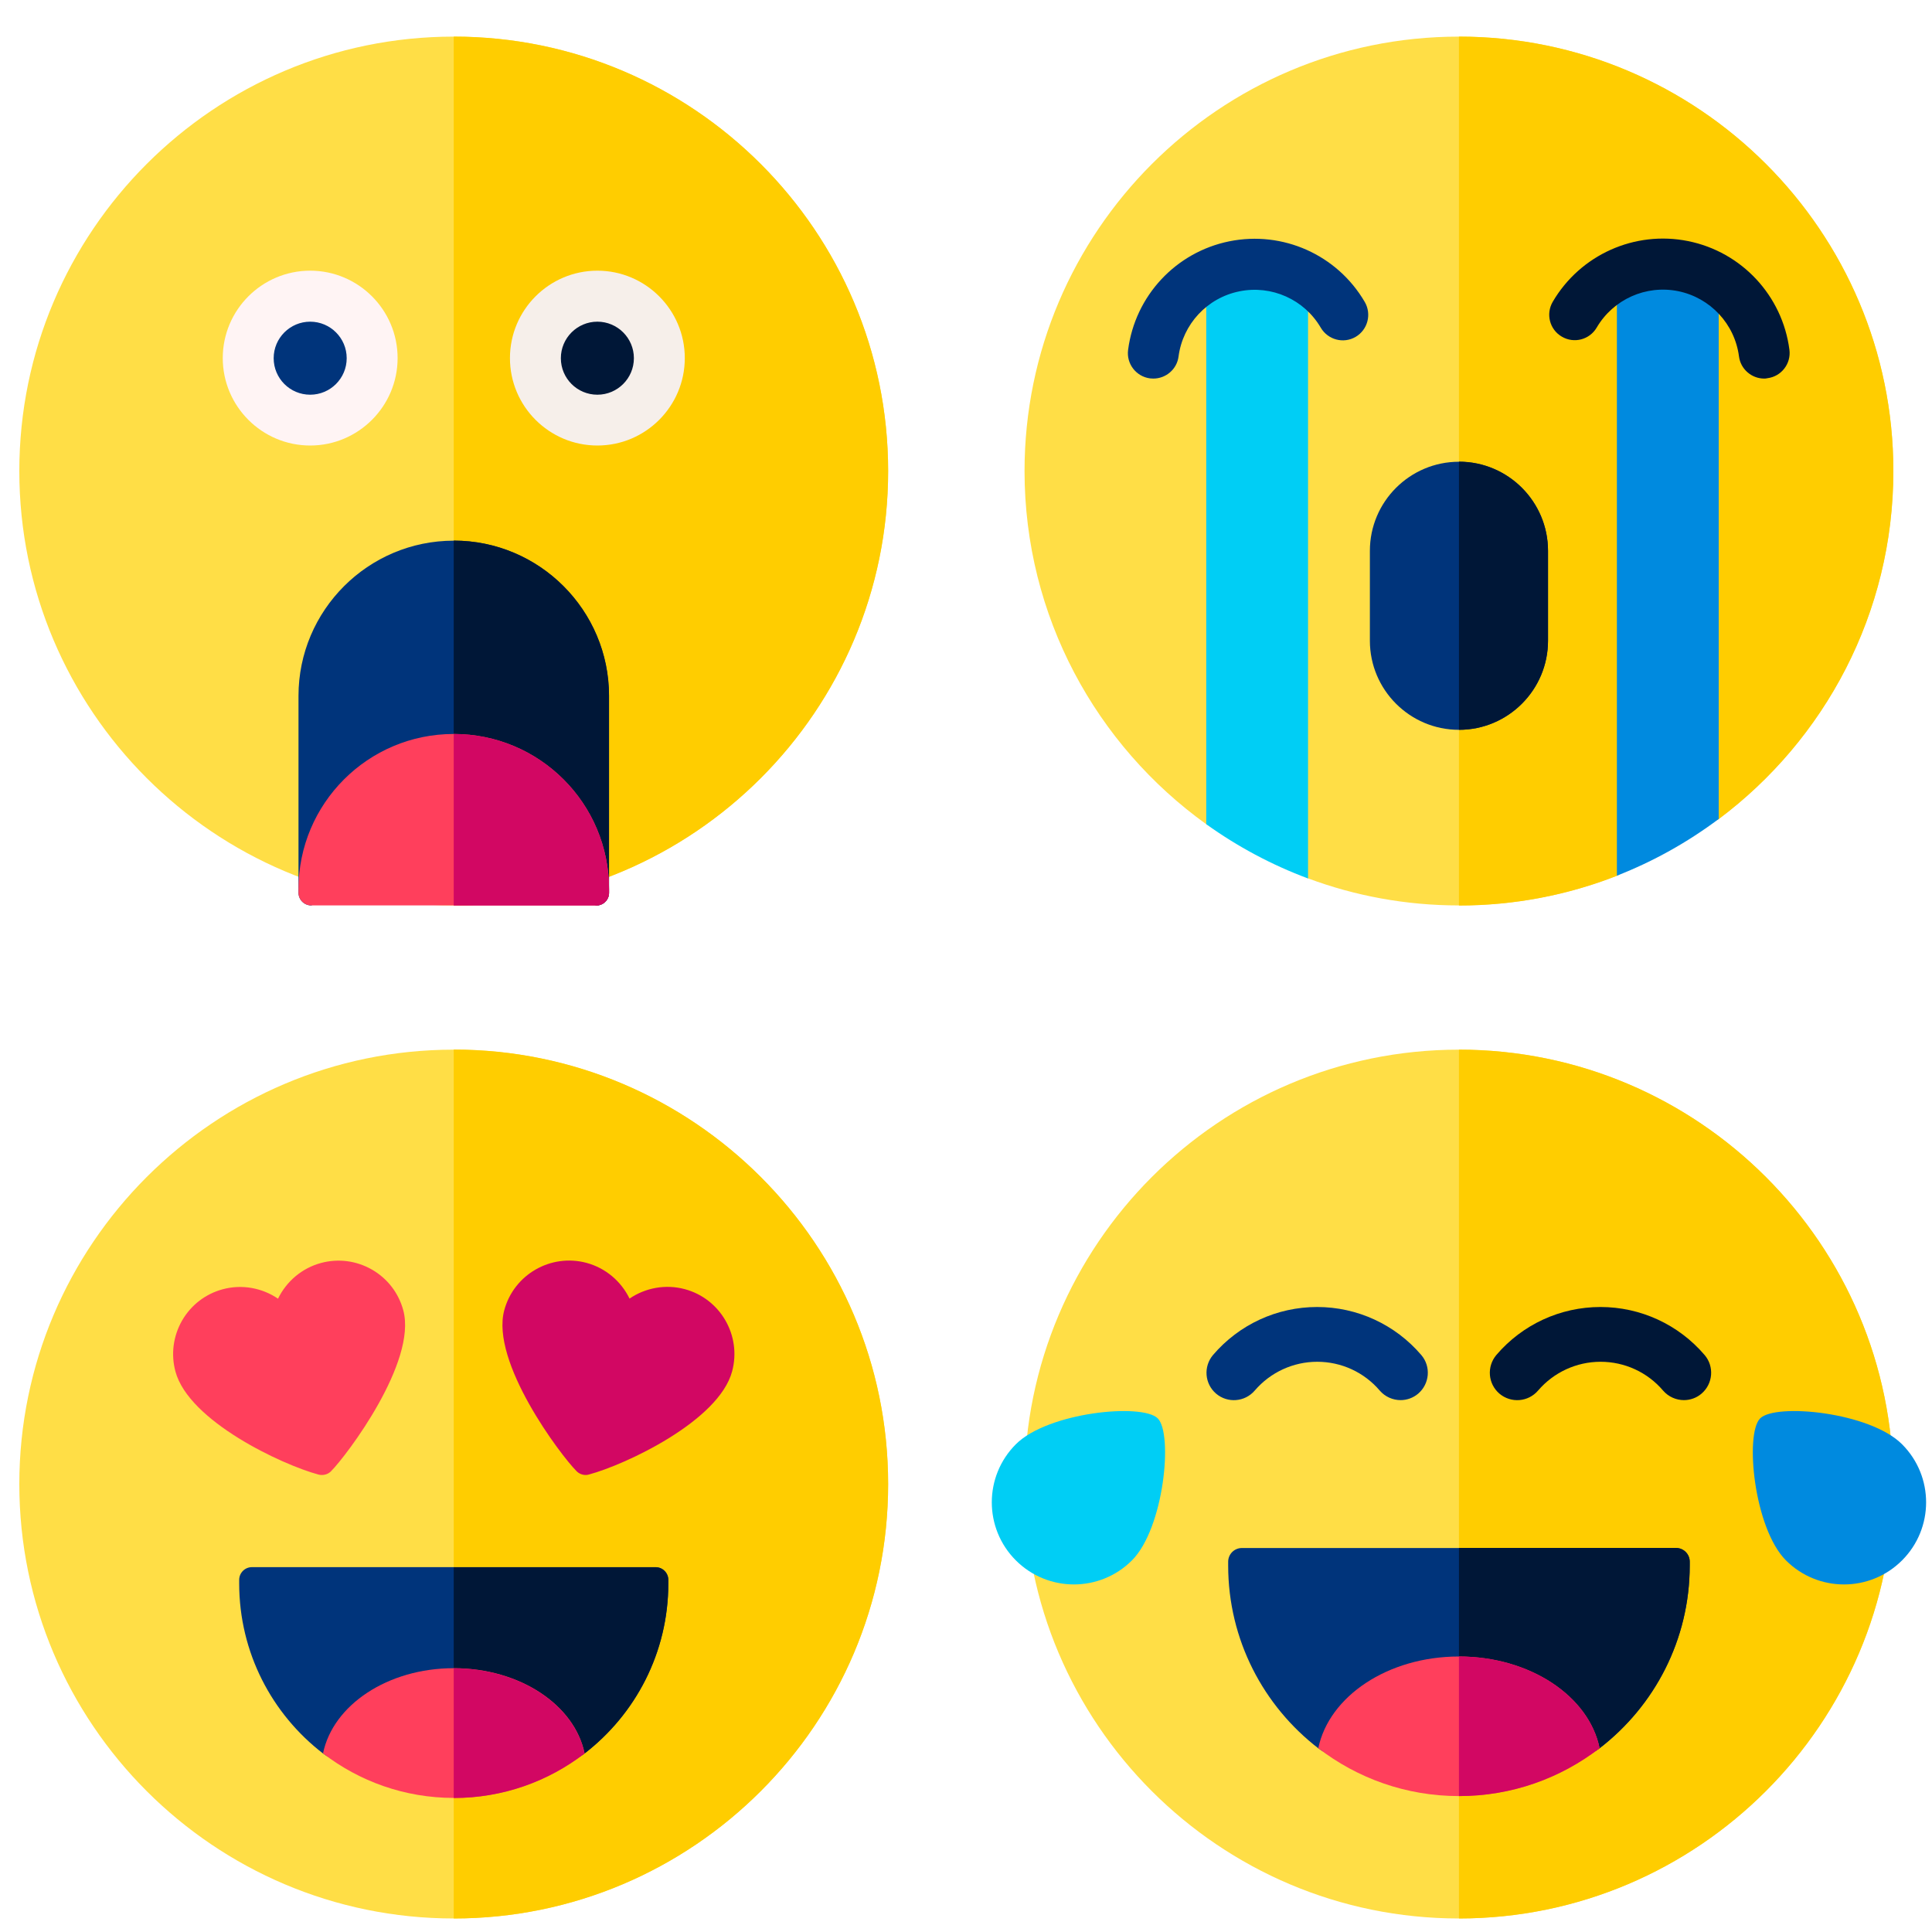
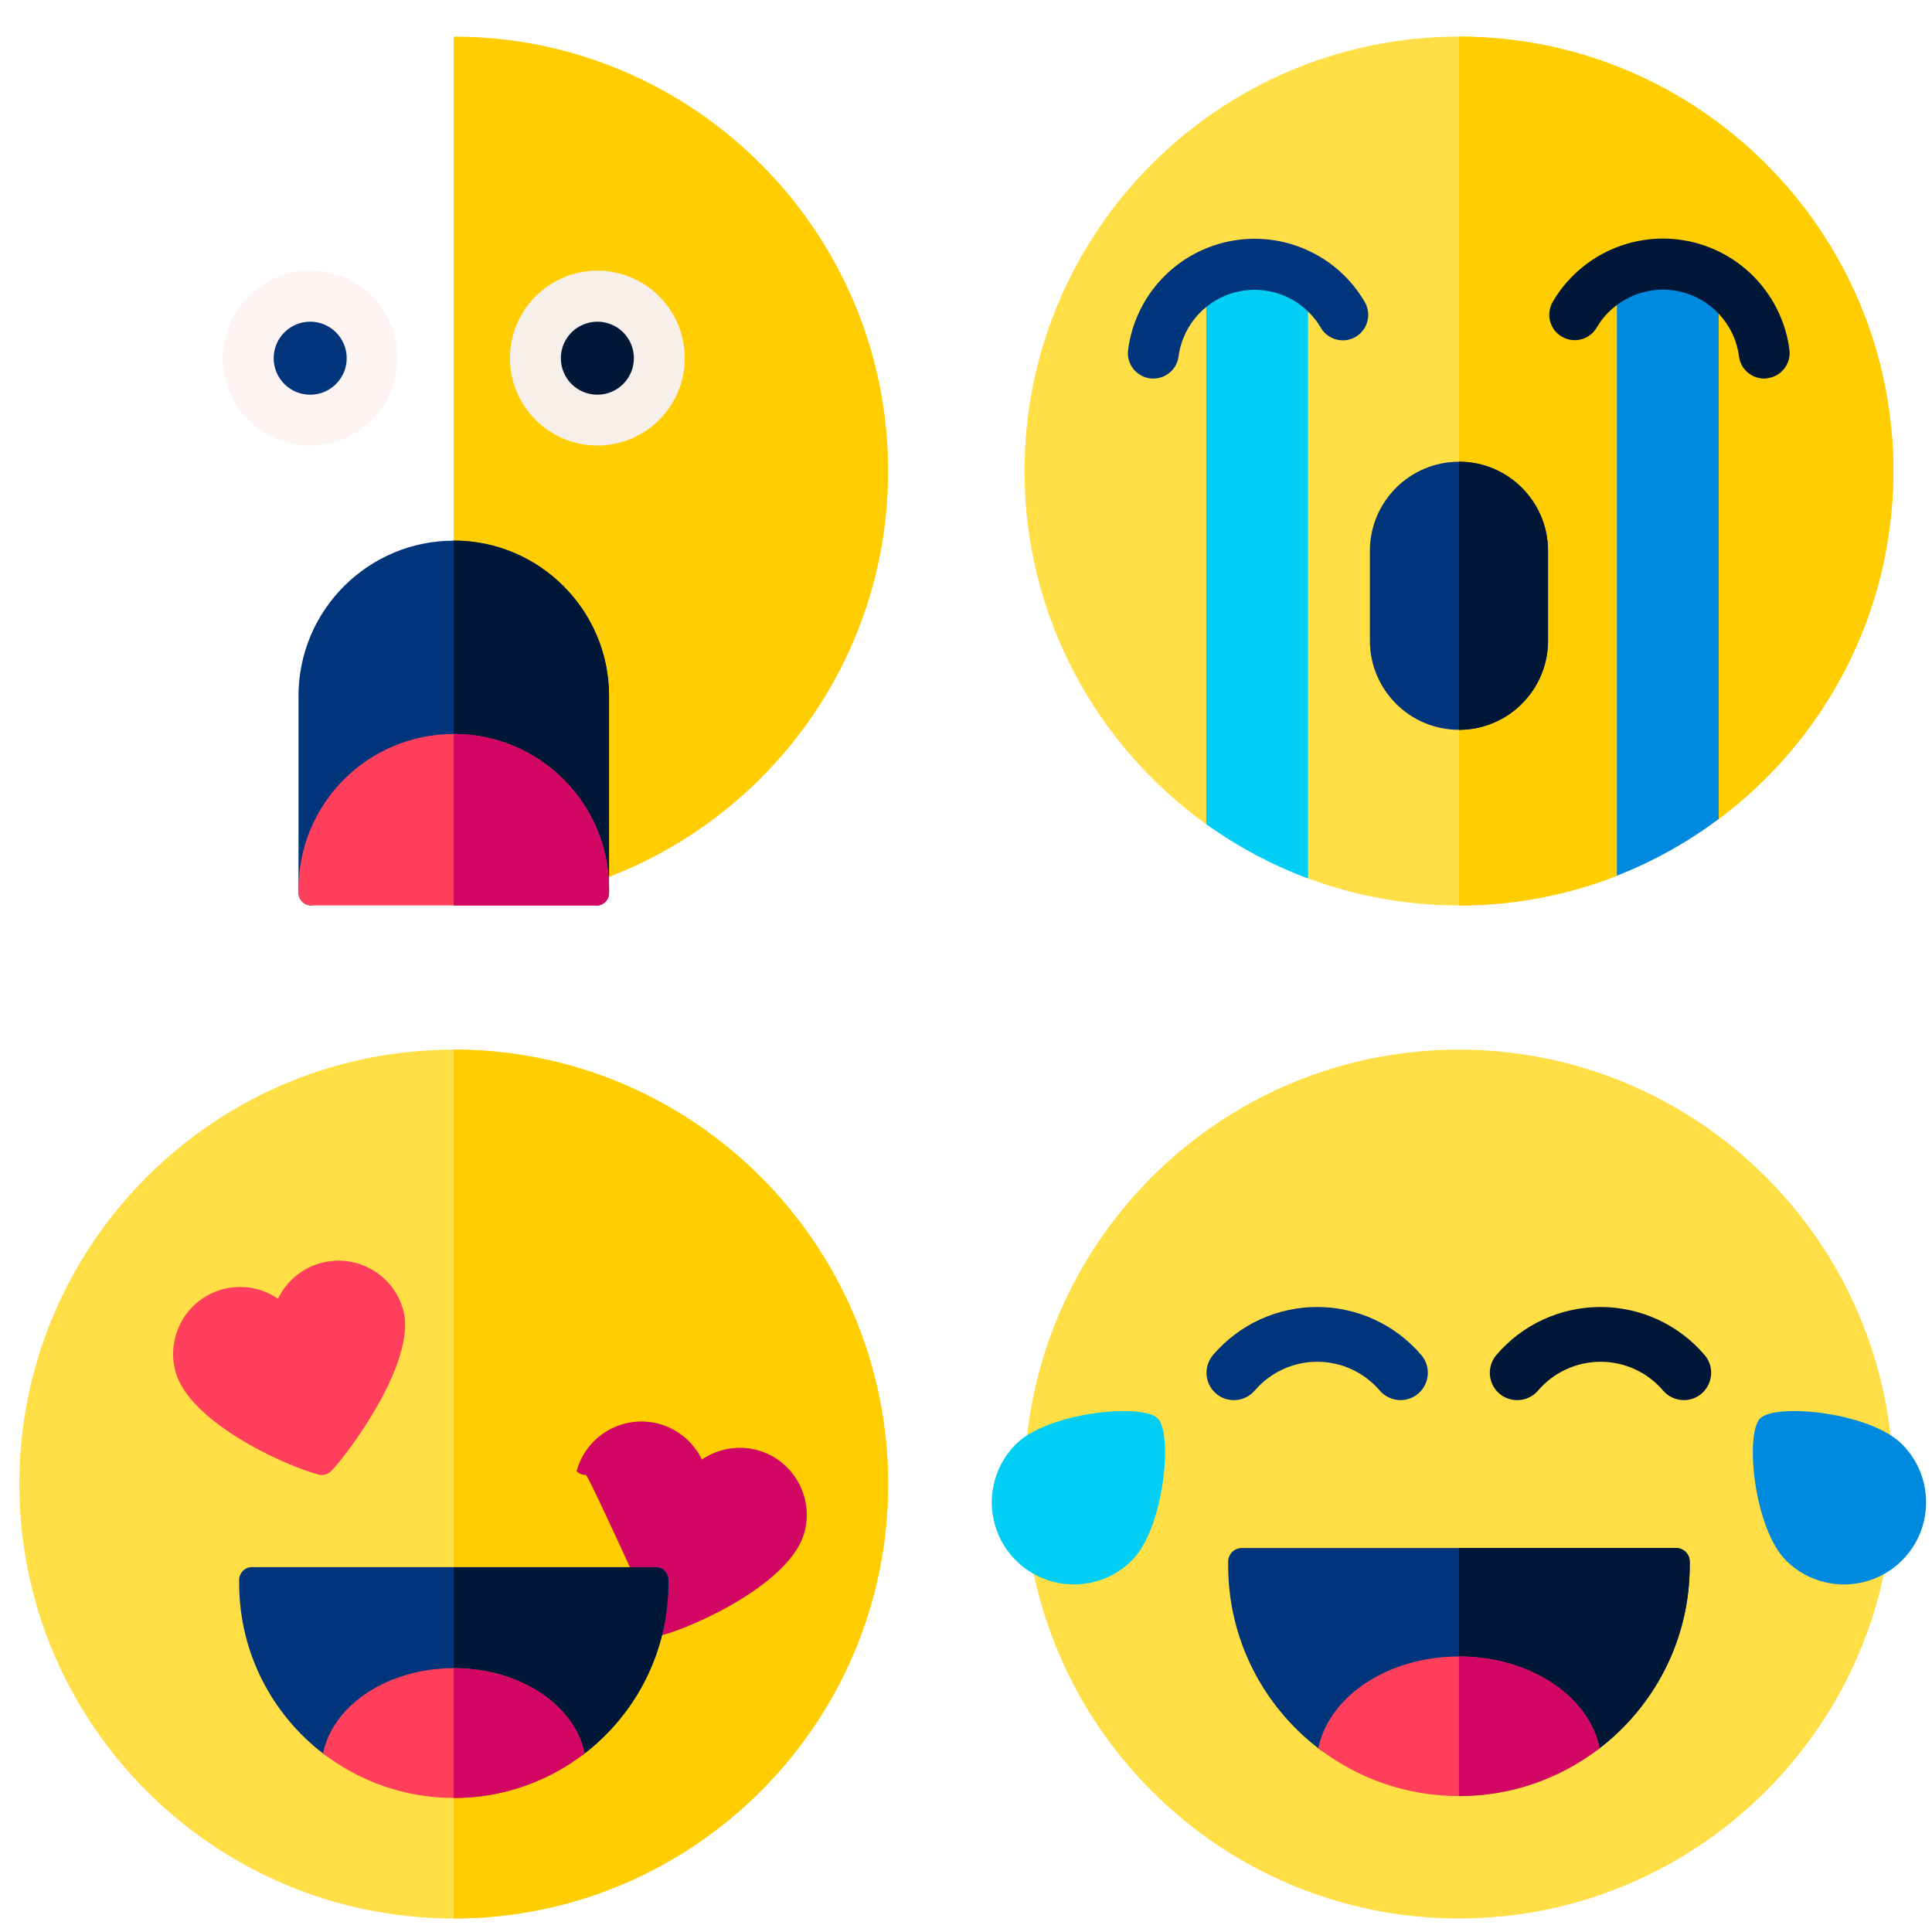
<svg xmlns="http://www.w3.org/2000/svg" version="1.1" id="Layer_3" x="0px" y="0px" viewBox="0 0 2000 2000" style="enable-background:new 0 0 2000 2000;" xml:space="preserve">
  <style type="text/css">
	.st0{fill:#FFDE46;}
	.st1{fill:#FFCD00;}
	.st2{fill-rule:evenodd;clip-rule:evenodd;fill:#00347B;}
	.st3{fill:#FFF4F4;}
	.st4{fill-rule:evenodd;clip-rule:evenodd;fill:#001737;}
	.st5{fill:#F6EFEA;}
	.st6{fill:#00347B;}
	.st7{fill:#001737;}
	.st8{fill:#FF3F5C;}
	.st9{fill:#D20763;}
	.st10{fill-rule:evenodd;clip-rule:evenodd;fill:#00CEF5;}
	.st11{fill-rule:evenodd;clip-rule:evenodd;fill:#008ADF;}
	.st12{fill:#00CEF5;}
	.st13{fill:#008ADF;}
</style>
  <g>
    <g>
-       <path class="st0" d="M469.7,937.3C221.7,937.3,20,735.6,20,487.6S221.7,37.9,469.7,37.9s449.7,201.7,449.7,449.7    S717.7,937.3,469.7,937.3z" />
-     </g>
+       </g>
    <path class="st1" d="M469.7,37.9v899.5c248,0,449.7-201.7,449.7-449.7S717.7,37.9,469.7,37.9z" />
    <ellipse class="st2" cx="321" cy="370.8" rx="64.1" ry="64.1" />
    <path class="st3" d="M321.1,461.2c-49.9,0-90.5-40.6-90.5-90.5s40.6-90.5,90.5-90.5s90.5,40.6,90.5,90.5S370.9,461.2,321.1,461.2z    M321.1,333c-20.8,0-37.8,16.9-37.8,37.8s16.9,37.8,37.8,37.8c20.8,0,37.8-16.9,37.8-37.8S341.9,333,321.1,333z" />
    <circle class="st4" cx="618.4" cy="370.8" r="64.1" />
    <path class="st5" d="M618.4,461.2c-49.9,0-90.5-40.6-90.5-90.5s40.6-90.5,90.5-90.5c49.9,0,90.5,40.6,90.5,90.5   S668.3,461.2,618.4,461.2z M618.4,333c-20.8,0-37.8,16.9-37.8,37.8s16.9,37.8,37.8,37.8c20.8,0,37.8-16.9,37.8-37.8   S639.2,333,618.4,333z" />
    <g>
      <path class="st6" d="M617.3,937.3l-151.6-56.8l-143.5,56.8c-7.3,0-13.2-5.9-13.2-13.2V720.4c0-88.6,72.1-160.7,160.7-160.7    s160.7,72.1,160.7,160.7v203.8C630.5,931.4,624.6,937.3,617.3,937.3z" />
    </g>
    <path class="st7" d="M469.7,559.6v322.5l147.6,55.3c7.3,0,13.2-5.9,13.2-13.2V720.4C630.5,631.7,558.4,559.6,469.7,559.6z" />
    <path class="st8" d="M469.7,759.8c-88.8,0-160.7,72-160.7,160.7v3.6c0,7.3,5.9,13.2,13.2,13.2h295.1c7.3,0,13.2-5.9,13.2-13.2v-3.6   C630.5,831.7,558.5,759.8,469.7,759.8L469.7,759.8z" />
    <path class="st9" d="M469.7,759.8v177.6h147.6c7.3,0,13.2-5.9,13.2-13.2v-3.6C630.5,831.7,558.5,759.8,469.7,759.8z" />
  </g>
  <g>
    <g>
      <path class="st0" d="M1510.2,1986c-248,0-449.7-201.7-449.7-449.7s201.7-449.7,449.7-449.7s449.7,201.7,449.7,449.7    S1758.2,1986,1510.2,1986z" />
    </g>
-     <path class="st1" d="M1510.3,1086.6V1986c247.9-0.1,449.6-201.8,449.6-449.7S1758.3,1086.6,1510.3,1086.6z" />
    <path class="st10" d="M1198.5,1468.3c16,16,6.5,113.7-26.7,147c-33.2,33.2-87,33.2-120.2,0c-33.2-33.2-33.2-87,0-120.2   C1084.8,1461.8,1182.5,1452.3,1198.5,1468.3z" />
    <path class="st11" d="M1822.1,1468.3c-16,16-6.5,113.7,26.7,147c33.2,33.2,87,33.2,120.2,0s33.2-87,0-120.2   C1935.9,1461.8,1838.2,1452.3,1822.1,1468.3L1822.1,1468.3z" />
    <g>
      <path class="st7" d="M1743.2,1449.4c-8,0-16-3.4-21.6-9.9c-16.2-19-39.8-29.8-64.7-29.8c-24.9,0-48.5,10.9-64.7,29.8    c-10.2,11.9-28,13.3-40,3.2c-11.9-10.2-13.3-28-3.2-40c27-31.6,66.2-49.7,107.8-49.7c41.5,0,80.8,18.1,107.8,49.7    c10.2,11.9,8.7,29.8-3.2,40C1756.3,1447.1,1749.7,1449.4,1743.2,1449.4L1743.2,1449.4z" />
    </g>
    <g>
      <path class="st6" d="M1449.9,1449.4c-8,0-16-3.4-21.6-9.9c-16.2-19-39.8-29.8-64.7-29.8c-24.9,0-48.5,10.9-64.7,29.8    c-10.2,11.9-28.1,13.3-40,3.2c-11.9-10.2-13.3-28-3.2-40c27-31.6,66.2-49.7,107.8-49.7c41.5,0,80.8,18.1,107.8,49.7    c10.2,11.9,8.7,29.8-3.2,40C1462.9,1447.1,1456.4,1449.4,1449.9,1449.4z" />
    </g>
    <g>
      <path class="st6" d="M1510.3,1779.1c-54.7,0-105.2,61.8-145.5,30.8c-56.8-43.7-93.4-112.3-93.4-189.3v-3.9    c0-7.8,6.3-14.2,14.2-14.2H1735c7.8,0,14.2,6.3,14.2,14.2v3.9c0,77-36.6,145.6-93.4,189.3    C1615.5,1840.9,1565,1779.1,1510.3,1779.1z" />
    </g>
    <path class="st7" d="M1735,1602.4h-224.7v176.6c54.7,0,105.2,61.8,145.5,30.8c56.8-43.7,93.4-112.3,93.4-189.3v-3.9   C1749.2,1608.7,1742.8,1602.4,1735,1602.4z" />
    <path class="st8" d="M1364.7,1809.7c40.3,31.1,90.8,49.6,145.6,49.6s105.2-18.5,145.6-49.6c-11-53.8-72-94.9-145.6-94.9   C1436.7,1714.8,1375.8,1756,1364.7,1809.7z" />
    <path class="st9" d="M1510.3,1859.3c54.7,0,105.2-18.5,145.6-49.6c-11-53.8-72-94.9-145.6-94.9V1859.3z" />
  </g>
  <g>
    <g>
      <path class="st0" d="M1510.3,937.3c-54.9,0-107.6-9.9-156.2-28c-18.1-6.7-44-114.3-44-114.3s-44.6,70.2-61.4,58.2    c-113.8-81.7-188.1-215.1-188.1-365.6c0-248,201.7-449.7,449.7-449.7S1960,239.6,1960,487.6c0,147.2-71.1,278.2-180.8,360.3    c-14.1,10.5-44.4-47.3-59.6-38.5c-19.6,11.3-24.5,88.9-45.8,97.2C1623.1,926.4,1568,937.3,1510.3,937.3z" />
    </g>
    <path class="st12" d="M1248.7,853.2c32.2,23.1,67.6,42.1,105.4,56.2V287.7h-105.4V853.2z" />
    <path class="st1" d="M1510.3,37.9v899.5c57.6,0,112.8-10.9,163.5-30.8c21.2-8.3,29-96.7,48.5-108c15.4-8.9,42.8,59.9,56.9,49.3   c109.7-82.1,180.8-213,180.8-360.3C1960,239.6,1758.3,37.9,1510.3,37.9z" />
    <g>
      <path class="st6" d="M1193.9,391.9c-1.1,0-2.3-0.1-3.4-0.2c-14.4-1.9-24.6-15.1-22.7-29.5c7.3-56,49.4-101.2,104.8-112.4    c55.4-11.2,111.7,14,140.2,62.8c7.3,12.6,3.1,28.7-9.4,36.1c-12.6,7.4-28.7,3.1-36.1-9.4c-17.1-29.3-51-44.5-84.3-37.7    c-33.3,6.7-58.6,33.9-63,67.6C1218.3,382.2,1207,391.9,1193.9,391.9z" />
    </g>
    <g>
      <path class="st6" d="M1510.3,755.5c-50.9,0-92.2-41.4-92.2-92.2v-93.1c0-50.9,41.4-92.2,92.2-92.2c50.9,0,92.2,41.4,92.2,92.2    v93.1C1602.5,714.1,1561.2,755.5,1510.3,755.5z" />
    </g>
    <path class="st7" d="M1510.3,477.9v277.6c50.9,0,92.2-41.4,92.2-92.2v-93.1C1602.5,519.3,1561.2,477.9,1510.3,477.9z" />
    <path class="st13" d="M1673.8,906.5c37.9-14.8,73.3-34.7,105.4-58.7V287.7h-105.4V906.5z" />
    <g>
      <path class="st7" d="M1826.3,391.9c-13,0-24.4-9.7-26.1-22.9c-4.4-33.7-29.7-60.8-63-67.6c-33.3-6.7-67.1,8.4-84.3,37.7    c-7.4,12.6-23.5,16.8-36.1,9.4c-12.6-7.3-16.8-23.5-9.4-36.1c28.5-48.7,84.9-74,140.2-62.8c55.4,11.2,97.5,56.4,104.8,112.4    c1.9,14.4-8.3,27.7-22.7,29.5C1828.6,391.8,1827.4,391.9,1826.3,391.9z" />
    </g>
  </g>
  <g>
    <g>
      <path class="st0" d="M469.7,1986c-248,0-449.7-201.7-449.7-449.7s201.7-449.7,449.7-449.7s449.7,201.7,449.7,449.7    S717.7,1986,469.7,1986z" />
    </g>
    <path class="st1" d="M469.7,1086.5V1986c248,0,449.7-201.7,449.7-449.7S717.7,1086.5,469.7,1086.5z" />
    <g>
      <path class="st8" d="M333.2,1526.9c-1.1,0-2.3-0.1-3.4-0.4c-37.9-10.2-134.4-55.3-148.2-106.8c-4.8-17.9-2.3-36.6,6.9-52.7    c9.3-16.1,24.3-27.6,42.2-32.4c19.8-5.3,40.7-1.4,57.1,9.8c8.7-17.9,24.8-31.7,44.6-37c17.9-4.8,36.6-2.3,52.7,6.9    c16.1,9.3,27.6,24.3,32.4,42.2c14.3,53.4-58.3,149.9-74.9,166.6C340.1,1525.6,336.7,1526.9,333.2,1526.9z M234.2,1347.4    L234.2,1347.4L234.2,1347.4z" />
    </g>
    <g>
-       <path class="st9" d="M606.2,1526.9c-3.4,0-6.8-1.4-9.3-3.9c-16.6-16.6-89.3-113.1-74.9-166.6c9.9-37,48.1-59,85.1-49.1    c19.8,5.3,35.9,19.1,44.6,37c16.4-11.2,37.3-15.1,57.1-9.8c37,9.9,59,48.1,49.1,85.1c-13.8,51.5-110.3,96.6-148.2,106.8    C608.5,1526.8,607.4,1526.9,606.2,1526.9z" />
+       <path class="st9" d="M606.2,1526.9c-3.4,0-6.8-1.4-9.3-3.9c9.9-37,48.1-59,85.1-49.1    c19.8,5.3,35.9,19.1,44.6,37c16.4-11.2,37.3-15.1,57.1-9.8c37,9.9,59,48.1,49.1,85.1c-13.8,51.5-110.3,96.6-148.2,106.8    C608.5,1526.8,607.4,1526.9,606.2,1526.9z" />
    </g>
    <g>
      <path class="st6" d="M469.7,1786.6c-50.9,0-97.8,57.5-135.3,28.6c-52.8-40.6-86.8-104.4-86.8-176.1v-3.6c0-7.3,5.9-13.2,13.2-13.2    h417.9c7.3,0,13.2,5.9,13.2,13.2v3.6c0,71.6-34.1,135.4-86.8,176.1C567.5,1844.1,520.6,1786.6,469.7,1786.6z" />
    </g>
    <path class="st7" d="M678.7,1622.4H469.7v164.3c50.9,0,97.8,57.5,135.3,28.6c52.8-40.6,86.8-104.4,86.8-176.1v-3.6   C691.8,1628.3,685.9,1622.4,678.7,1622.4z" />
    <path class="st8" d="M334.4,1815.1c37.5,28.9,84.5,46.1,135.4,46.1s97.9-17.2,135.4-46.1c-10.3-50-66.9-88.2-135.4-88.2   C401.3,1726.9,344.6,1765.1,334.4,1815.1z" />
    <path class="st9" d="M469.7,1861.3c50.9,0,97.9-17.2,135.4-46.1c-10.3-50-66.9-88.2-135.4-88.2V1861.3z" />
  </g>
</svg>